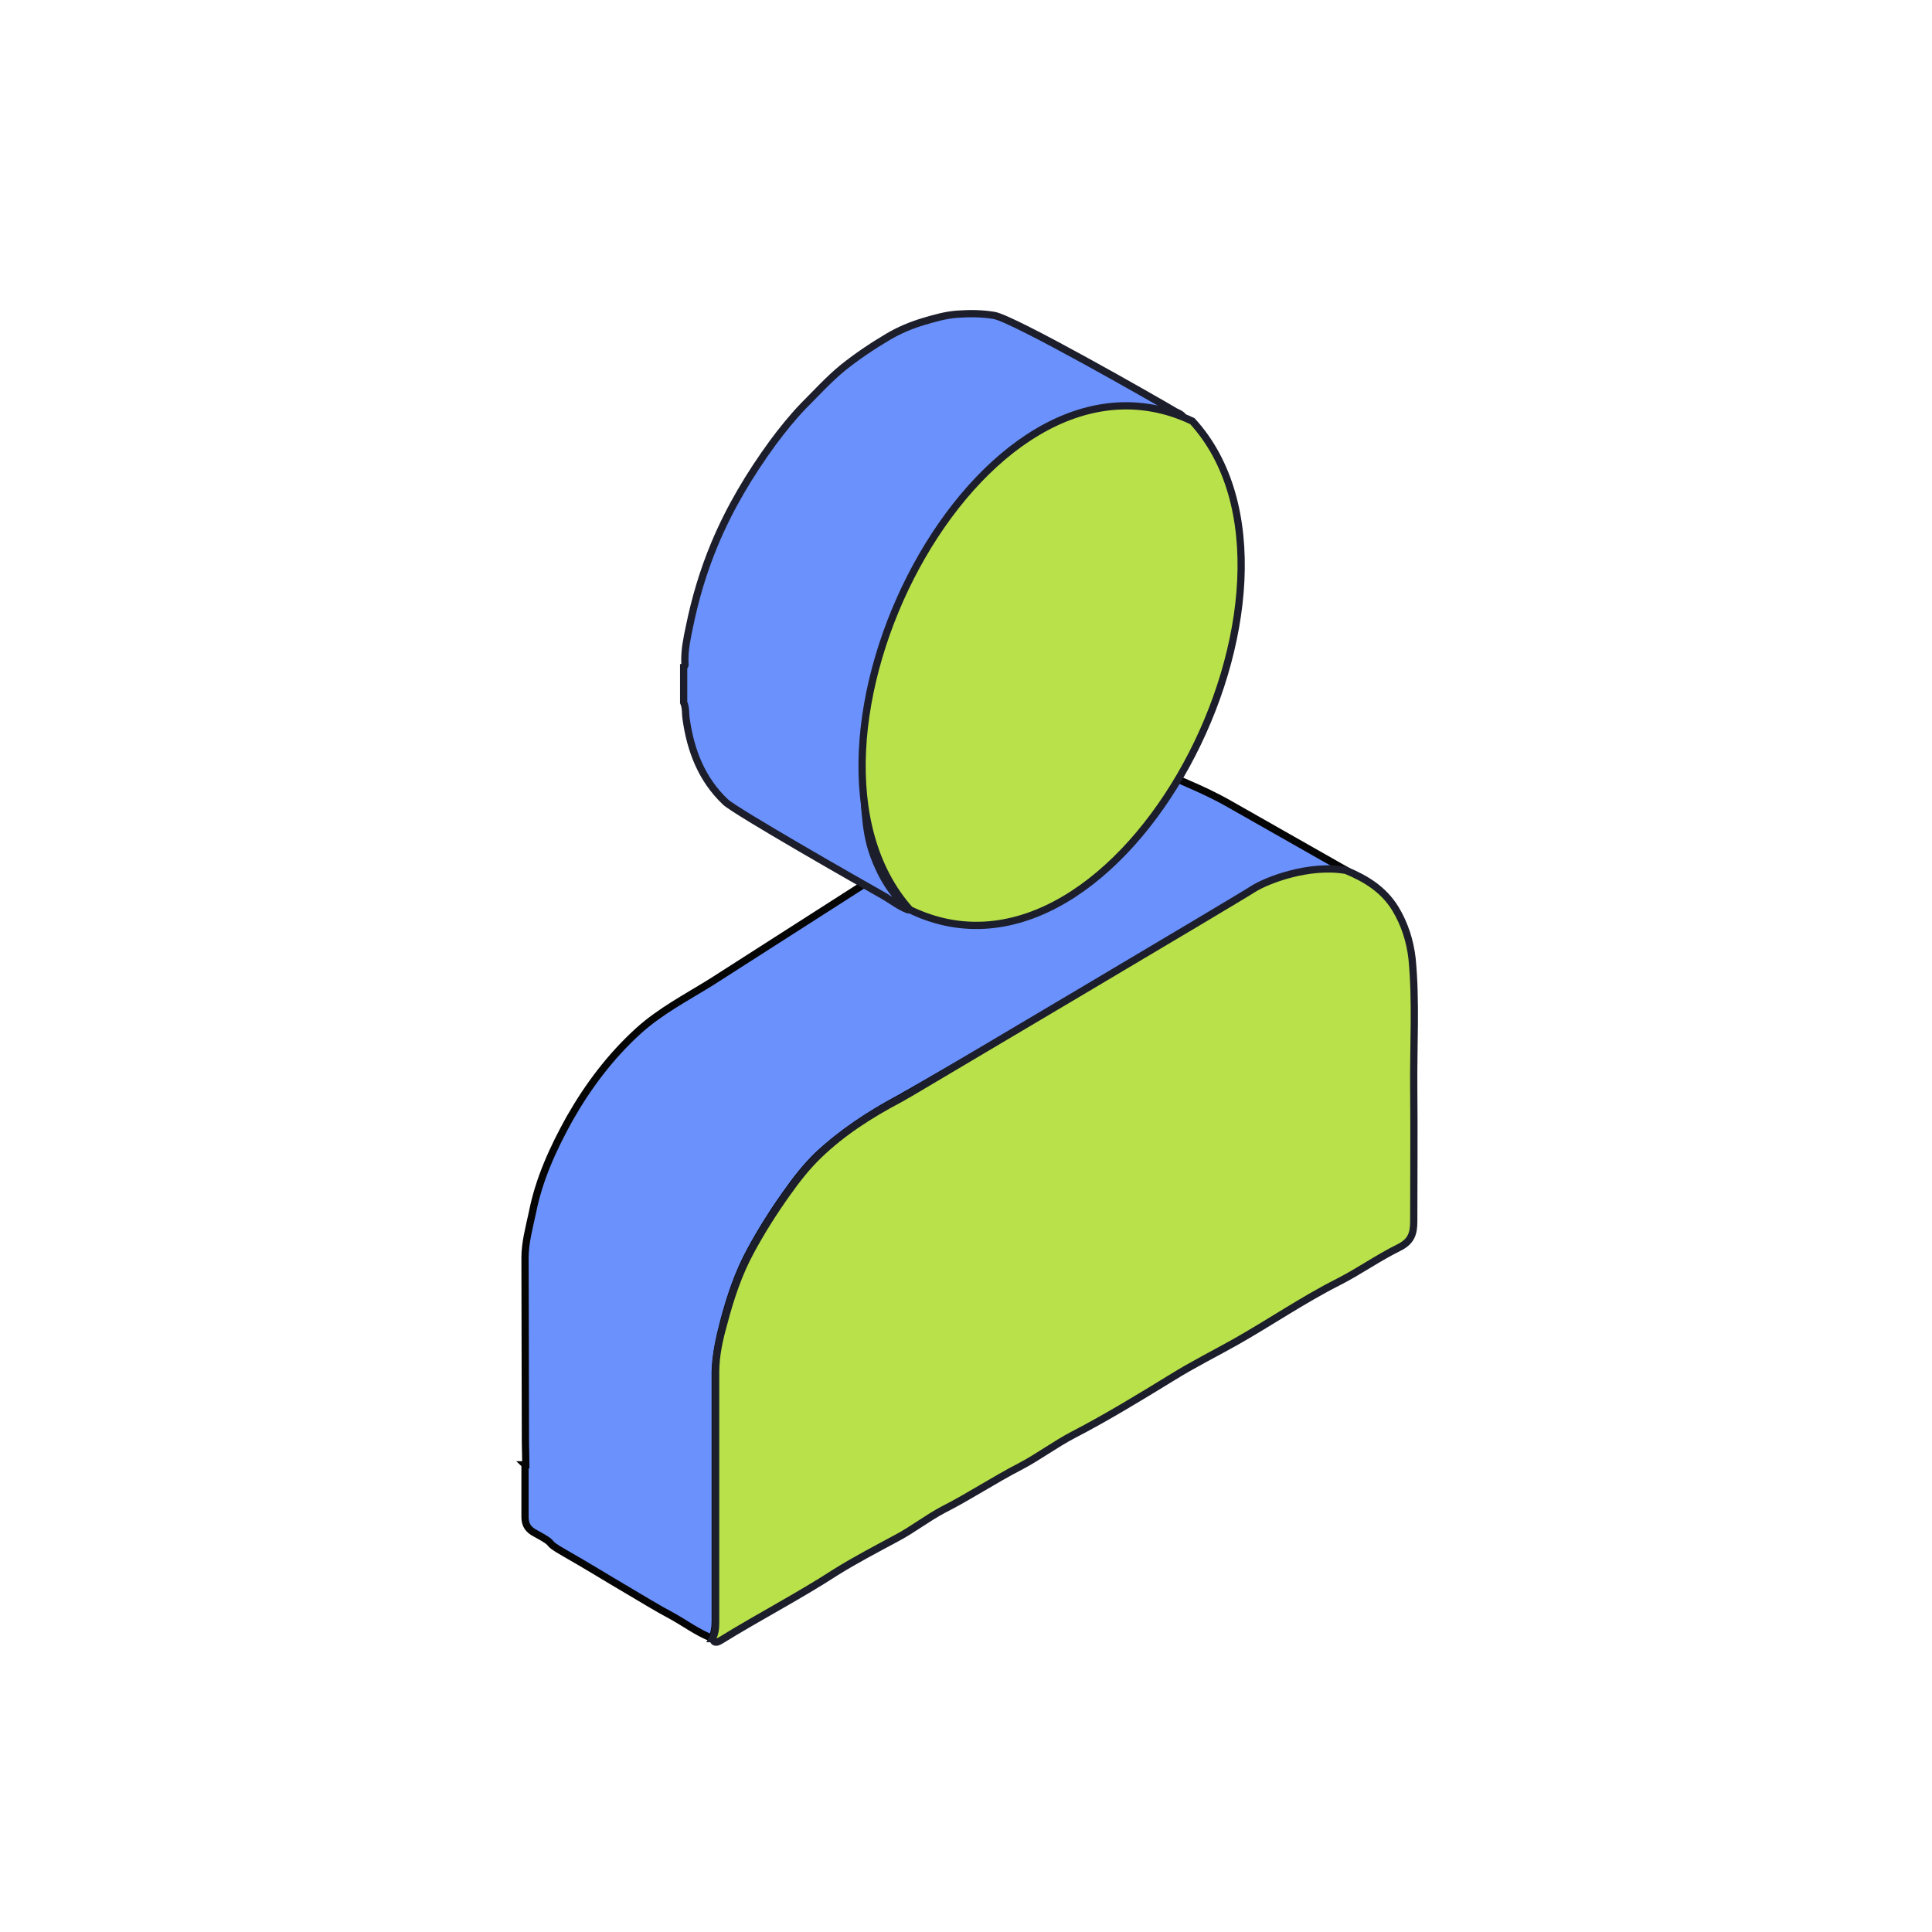
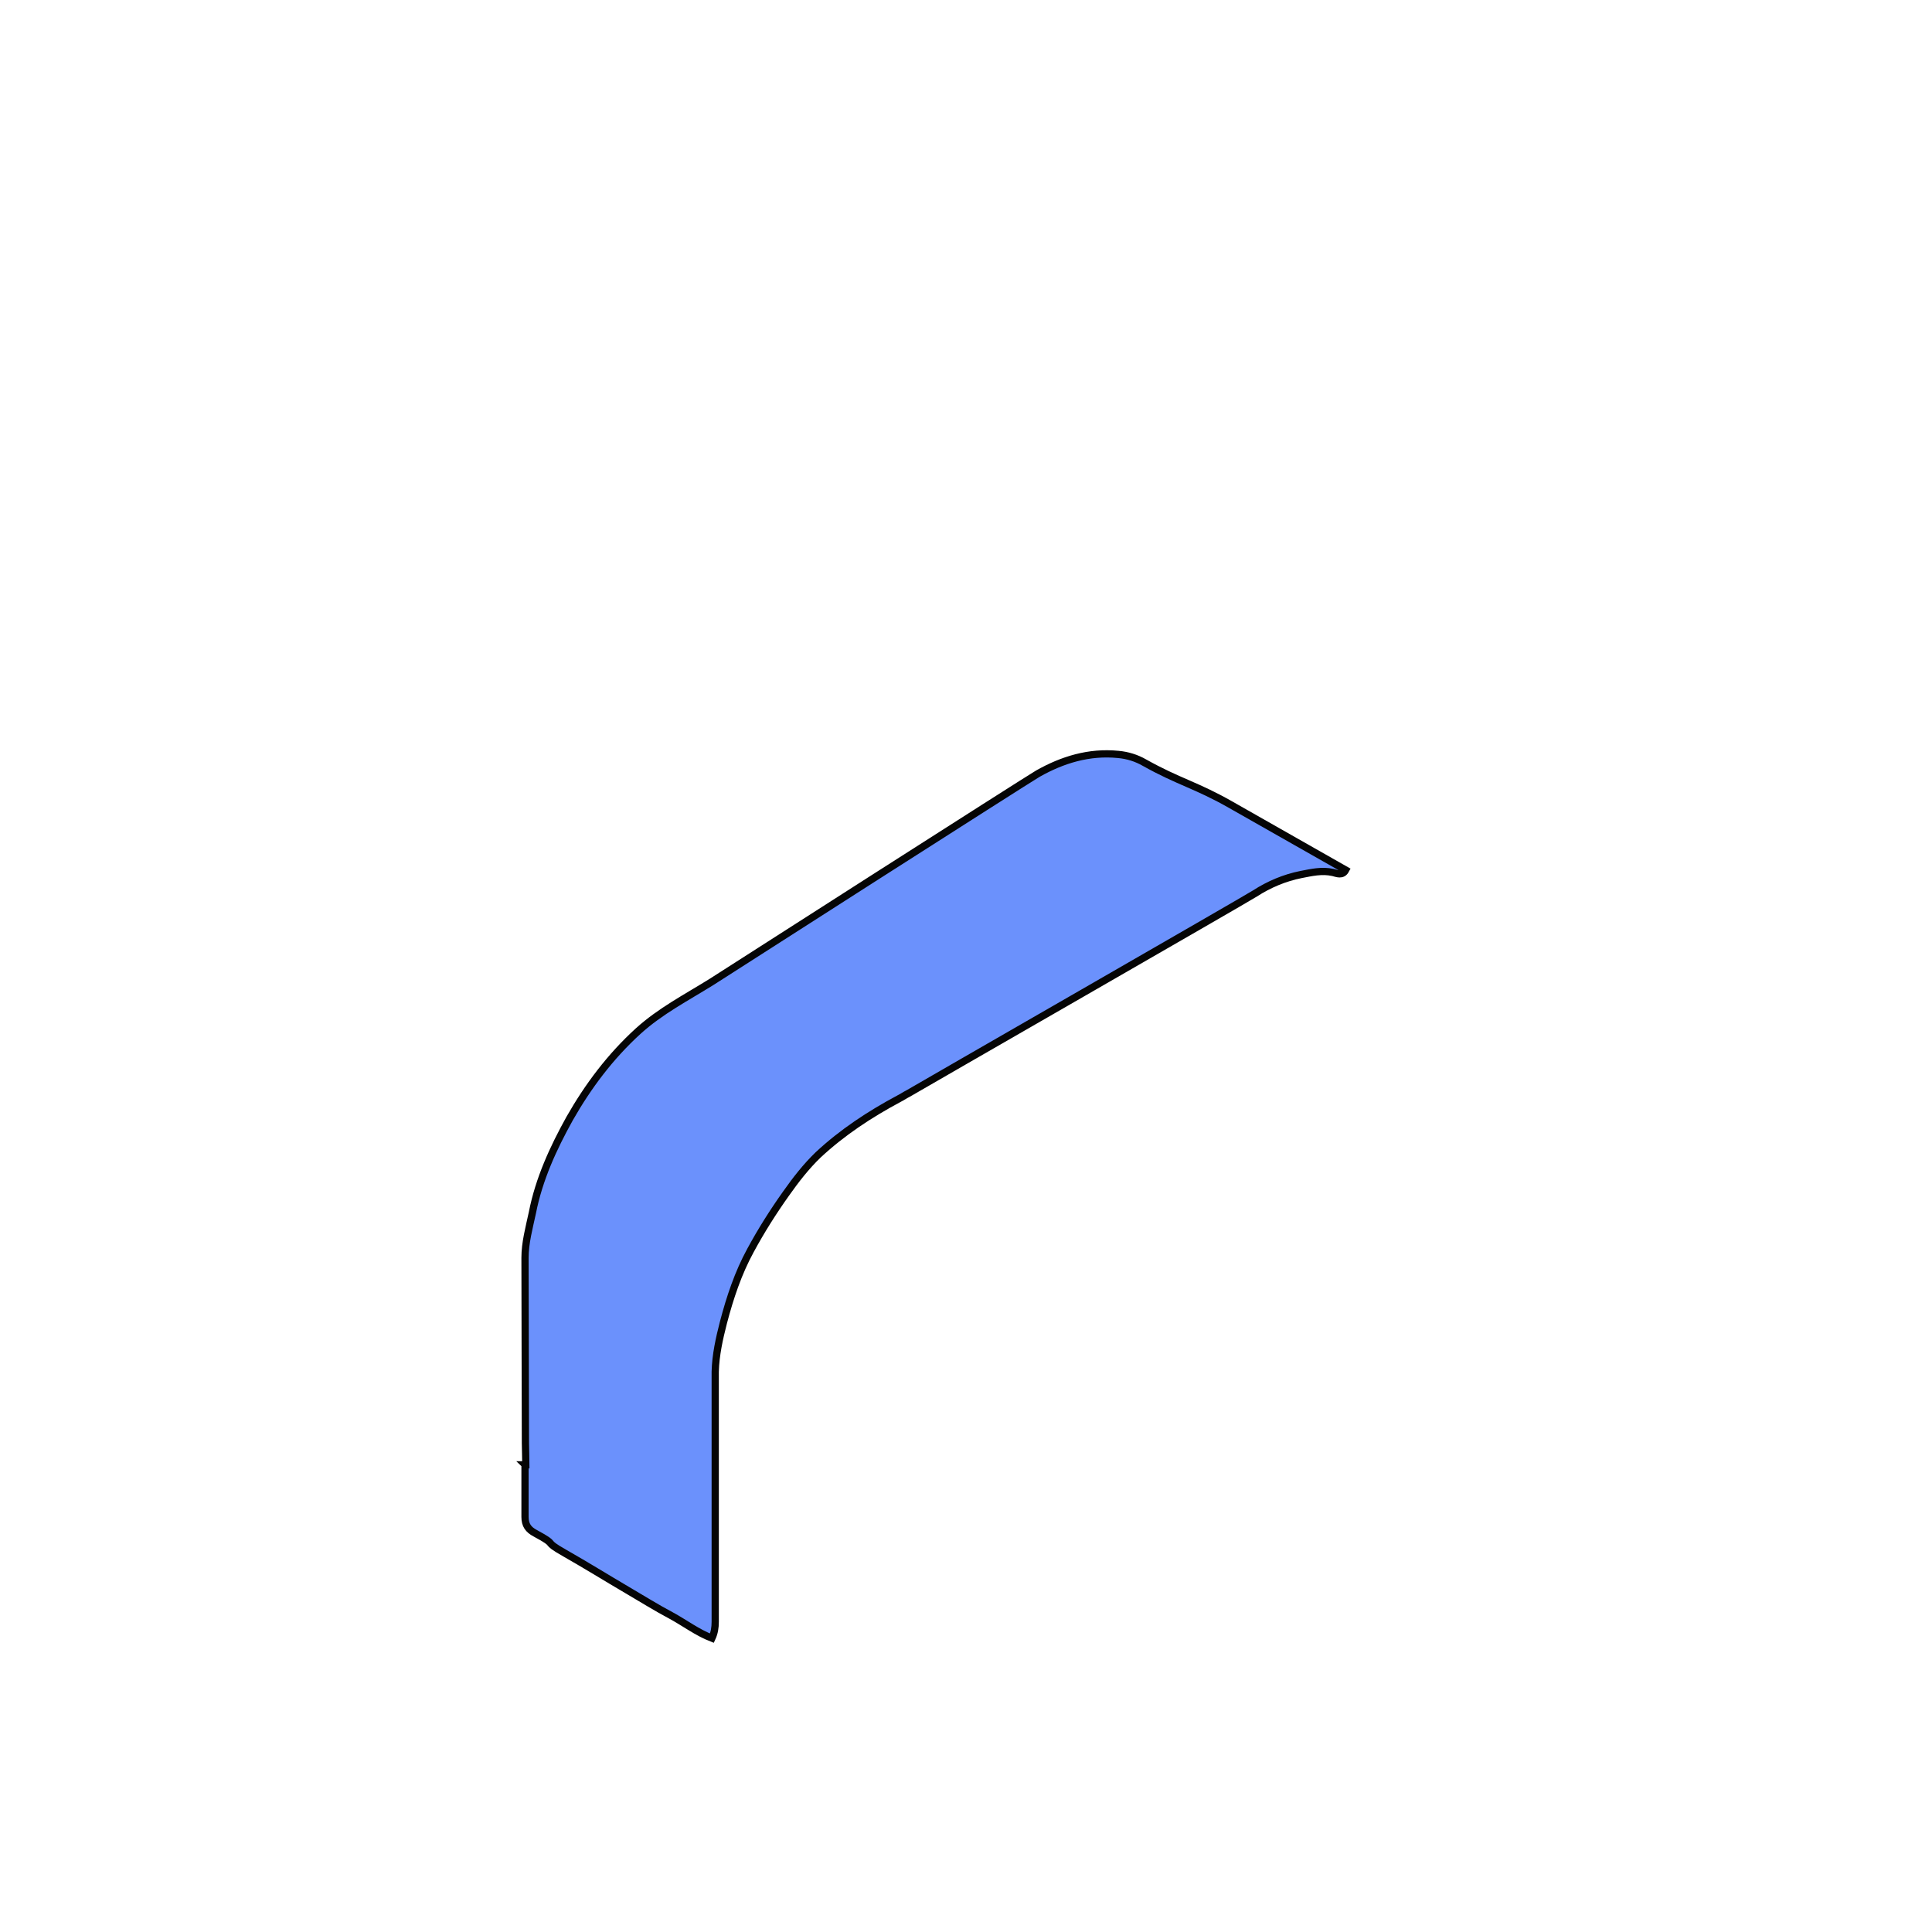
<svg xmlns="http://www.w3.org/2000/svg" width="96" height="96" viewBox="0 0 96 96" fill="none">
  <path d="M26.129 72.786C26.129 72.419 26.108 72.052 26.108 71.706C26.108 68.63 26.088 65.575 26.088 62.499C26.088 61.746 26.292 61.013 26.454 60.259C26.78 58.589 27.493 57.041 28.308 55.574C29.225 53.965 30.325 52.498 31.71 51.236C32.809 50.238 34.113 49.565 35.356 48.791C36.17 48.262 51.039 38.75 51.569 38.444C52.791 37.752 54.115 37.344 55.561 37.487C56.03 37.528 56.478 37.67 56.865 37.894C58.576 38.852 59.452 39.014 61.163 39.992C63.057 41.072 64.972 42.151 66.866 43.231C66.703 43.536 66.418 43.394 66.234 43.353C65.684 43.231 65.175 43.353 64.646 43.455C63.831 43.618 63.057 43.944 62.364 44.392C61.855 44.718 45.784 53.945 45.133 54.332C44.97 54.413 44.827 54.515 44.664 54.596C43.218 55.37 41.853 56.267 40.651 57.387C40.061 57.957 39.551 58.609 39.063 59.302C38.411 60.218 37.82 61.155 37.291 62.133C36.679 63.253 36.272 64.475 35.946 65.718C35.743 66.512 35.559 67.327 35.539 68.162C35.539 72.297 35.539 76.452 35.539 80.587C35.539 80.872 35.498 81.137 35.376 81.401C34.643 81.116 34.032 80.648 33.359 80.281C32.626 79.894 31.913 79.446 31.18 79.018C30.141 78.407 29.123 77.776 28.084 77.185C26.862 76.493 27.84 76.859 26.597 76.187C26.251 76.004 26.088 75.78 26.088 75.372C26.088 74.537 26.088 73.682 26.088 72.847C26.108 72.826 26.108 72.806 26.088 72.786H26.129Z" fill="#6B91FC" stroke="#050505" stroke-width="0.36" stroke-miterlimit="10" />
-   <path d="M35.398 81.422C35.54 81.157 35.56 80.892 35.56 80.607C35.56 76.472 35.56 72.317 35.56 68.182C35.56 67.347 35.744 66.532 35.968 65.738C36.294 64.496 36.701 63.274 37.312 62.153C37.842 61.176 38.432 60.239 39.084 59.322C39.573 58.63 40.082 57.978 40.673 57.407C41.854 56.267 43.219 55.391 44.685 54.617C44.849 54.535 44.991 54.434 45.154 54.352C45.806 53.965 61.734 44.535 62.243 44.188C62.936 43.74 65.054 42.925 66.887 43.251C67.865 43.659 68.741 44.188 69.332 45.146C69.8 45.92 70.065 46.755 70.167 47.651C70.37 49.79 70.228 51.928 70.248 54.067C70.269 56.267 70.248 58.487 70.248 60.687C70.248 61.298 70.126 61.685 69.515 61.99C68.476 62.5 67.539 63.172 66.5 63.701C64.728 64.597 63.099 65.718 61.367 66.695C60.349 67.266 59.29 67.795 58.271 68.427C56.642 69.425 55.012 70.423 53.322 71.299C52.426 71.767 51.59 72.399 50.694 72.867C49.391 73.539 48.169 74.354 46.885 75.006C46.071 75.434 45.358 76.004 44.543 76.432C43.525 76.982 42.506 77.511 41.528 78.122C39.675 79.324 37.699 80.342 35.825 81.503C35.683 81.585 35.479 81.707 35.418 81.422H35.398Z" fill="#B9E14A" stroke="#1C1E2C" stroke-width="0.36" stroke-miterlimit="10" />
-   <path d="M33.97 34.9V33.128C34.072 33.087 34.031 32.985 34.031 32.904C34.011 32.313 34.133 31.722 34.255 31.152C34.54 29.747 34.947 28.382 35.497 27.058C36.251 25.245 37.249 23.575 38.41 21.986C38.879 21.355 39.388 20.723 39.938 20.153C40.569 19.522 41.18 18.849 41.873 18.279C42.586 17.709 43.339 17.2 44.134 16.731C44.684 16.405 45.274 16.161 45.885 15.977C46.435 15.815 46.985 15.652 47.576 15.611C48.187 15.57 48.778 15.57 49.389 15.672C50.326 15.815 57.455 19.888 58.412 20.459C58.575 20.54 58.779 20.601 58.84 20.825C58.534 20.825 58.249 20.723 57.944 20.703C56.457 20.561 55.051 20.886 53.727 21.558C51.935 22.455 50.387 23.697 49.002 25.143C48.533 25.632 48.126 26.162 47.718 26.691C46.741 27.934 45.926 29.278 45.193 30.663C44.745 31.498 44.398 32.395 44.052 33.27C43.787 33.922 43.624 34.615 43.462 35.307C43.258 36.163 43.054 37.039 42.993 37.935C42.932 38.75 42.911 39.585 42.993 40.399C43.054 41.112 43.156 41.805 43.4 42.477C43.787 43.536 44.337 44.473 45.213 45.206C45.172 45.206 45.152 45.206 45.111 45.206C44.684 45.044 44.297 44.738 43.91 44.514C42.891 43.944 36.536 40.318 36.047 39.849C34.866 38.729 34.316 37.303 34.092 35.715C34.051 35.45 34.092 35.165 33.97 34.9Z" fill="#6B91FC" stroke="#1C1E2C" stroke-width="0.36" stroke-miterlimit="10" />
-   <path d="M45.214 45.206C37.962 37.1 48.636 15.896 59.248 20.927C66.641 29.014 55.744 50.299 45.214 45.206Z" fill="#B9E14A" stroke="#1C1E2C" stroke-width="0.36" stroke-miterlimit="10" />
</svg>